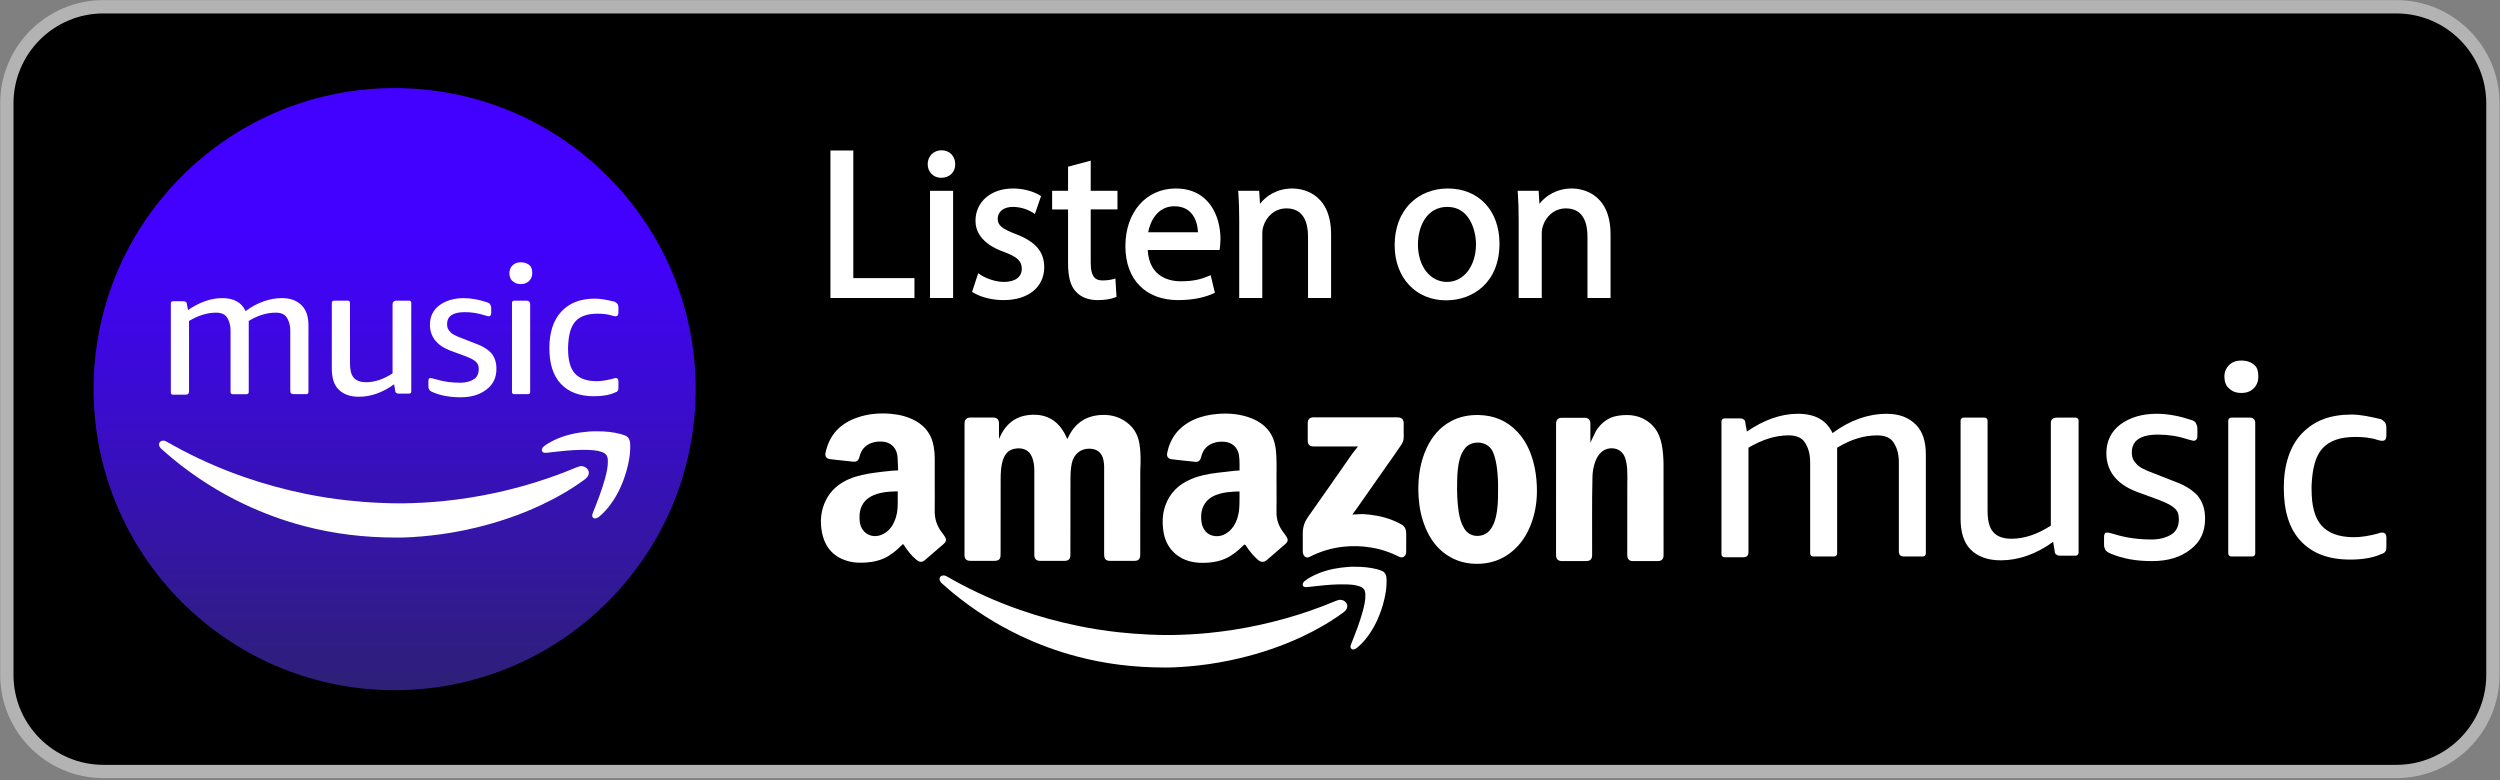
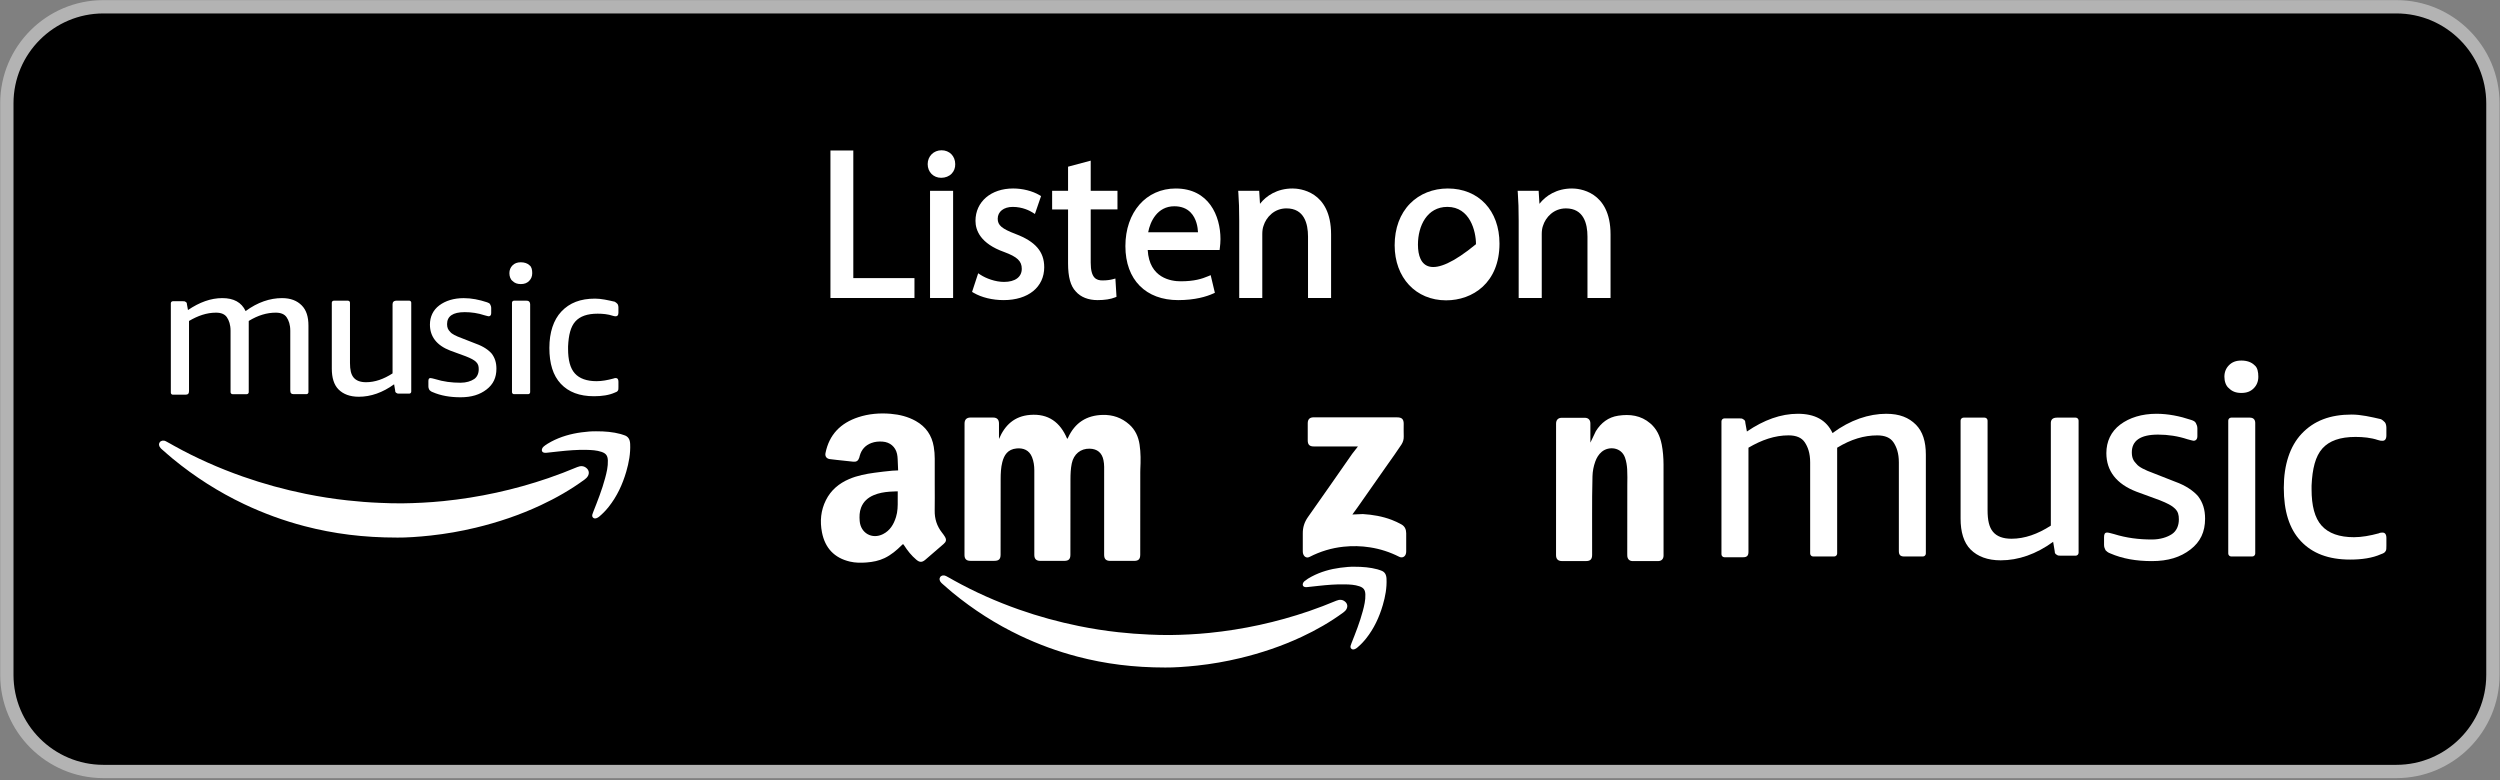
<svg xmlns="http://www.w3.org/2000/svg" width="500px" height="156px" viewBox="0 0 500 156" version="1.1">
  <rect x="0" y="0" width="500" height="156" fill="#808080" stroke="none" />
  <title>Amazon</title>
  <defs>
    <linearGradient x1="49.998%" y1="100.002%" x2="49.998%" y2="0%" id="linearGradient-1">
      <stop stop-color="#2E2077" offset="0%" />
      <stop stop-color="#3612B2" offset="32%" />
      <stop stop-color="#4102FA" offset="72%" />
      <stop stop-color="#4201FF" offset="78%" />
    </linearGradient>
  </defs>
  <g id="Page-1" stroke="none" stroke-width="1" fill="none" fill-rule="evenodd">
    <g id="Amazon">
      <g id="Group" fill-rule="nonzero">
        <path d="M20.678,1.357 L479.273,1.357 C489.928,1.357 498.579,10.008 498.579,20.663 L498.579,134.987 C498.579,145.642 489.928,154.293 479.273,154.293 L20.678,154.293 C10.023,154.293 1.372,145.642 1.372,134.987 L1.372,20.663 C1.372,10.008 10.023,1.357 20.678,1.357 Z" id="Path" fill="#000000" />
        <path d="M479.273,155.624 L20.678,155.624 C9.299,155.624 0.041,146.367 0.041,134.987 L0.041,20.663 C0.041,9.283 9.299,0.026 20.678,0.026 L479.273,0.026 C490.653,0.026 499.91,9.283 499.91,20.663 L499.91,134.987 C499.91,146.367 490.653,155.624 479.273,155.624 Z M20.678,2.688 C10.766,2.688 2.7,10.753 2.7,20.665 L2.7,134.99 C2.7,144.902 10.766,152.968 20.678,152.968 L479.273,152.968 C489.186,152.968 497.251,144.902 497.251,134.99 L497.251,20.665 C497.251,10.753 489.186,2.688 479.273,2.688 L20.678,2.688 Z" id="Shape" fill="#B3B3B3" />
      </g>
      <g id="Group" transform="translate(18.499, 17.472)">
        <g>
-           <path d="M60.429,0.139 C64.281,0.139 68.15,0.509 71.927,1.241 C75.743,1.978 79.496,3.094 83.086,4.548 C86.742,6.03 90.267,7.885 93.561,10.059 C96.94,12.292 100.118,14.887 103.006,17.775 C105.894,20.663 108.489,23.841 110.719,27.22 C112.896,30.514 114.751,34.039 116.233,37.695 C117.69,41.285 118.803,45.041 119.54,48.854 C120.272,52.631 120.642,56.501 120.642,60.352 C120.642,64.203 120.272,68.073 119.54,71.85 C118.803,75.665 117.688,79.419 116.233,83.009 C114.751,86.665 112.896,90.19 110.719,93.484 C108.489,96.863 105.892,100.041 103.006,102.929 C100.118,105.817 96.94,108.415 93.561,110.645 C90.267,112.819 86.742,114.674 83.086,116.159 C79.496,117.616 75.74,118.728 71.927,119.466 C68.15,120.198 64.281,120.568 60.429,120.568 C56.578,120.568 52.708,120.198 48.931,119.466 C45.116,118.728 41.362,117.616 37.772,116.159 C34.116,114.676 30.591,112.821 27.297,110.645 C23.918,108.415 20.74,105.817 17.852,102.929 C14.964,100.041 12.369,96.863 10.139,93.484 C7.965,90.19 6.11,86.665 4.625,83.009 C3.168,79.419 2.055,75.663 1.318,71.85 C0.586,68.073 0.216,64.203 0.216,60.352 C0.216,56.501 0.586,52.631 1.318,48.854 C2.055,45.039 3.168,41.285 4.625,37.695 C6.107,34.039 7.962,30.514 10.139,27.22 C12.369,23.841 14.967,20.663 17.852,17.775 C20.74,14.887 23.918,12.292 27.297,10.059 C30.591,7.885 34.116,6.03 37.772,4.548 C41.362,3.091 45.118,1.978 48.931,1.241 C52.708,0.509 56.578,0.139 60.429,0.139 Z" id="Path" fill="url(#linearGradient-1)" fill-rule="nonzero" />
          <g transform="translate(13.104, 34.943)" fill="#FFFFFF">
            <path d="M63.214,23.404 C62.592,23.821 61.657,24.132 60.514,24.132 C58.749,24.132 57.086,23.923 55.427,23.404 C55.01,23.302 54.699,23.196 54.491,23.196 C54.18,23.196 54.075,23.404 54.075,23.821 L54.075,24.859 C54.075,25.17 54.178,25.378 54.283,25.586 C54.388,25.689 54.594,25.897 54.908,26.002 C56.57,26.729 58.438,27.04 60.514,27.04 C62.695,27.04 64.358,26.521 65.707,25.483 C67.055,24.445 67.68,23.096 67.68,21.331 C67.68,20.085 67.369,19.15 66.745,18.32 C66.12,17.592 65.082,16.865 63.628,16.346 L60.719,15.206 C59.576,14.789 58.746,14.373 58.435,13.959 C58.019,13.543 57.811,13.129 57.811,12.402 C57.811,10.845 58.954,10.013 61.341,10.013 C62.69,10.013 64.042,10.221 65.288,10.637 C65.704,10.74 66.015,10.845 66.118,10.845 C66.429,10.845 66.637,10.637 66.637,10.224 L66.637,9.186 C66.637,8.875 66.534,8.666 66.429,8.458 C66.326,8.25 66.118,8.147 65.807,8.042 C64.25,7.523 62.693,7.212 61.133,7.212 C59.16,7.212 57.497,7.731 56.251,8.666 C55.005,9.602 54.383,10.951 54.383,12.508 C54.383,14.895 55.732,16.662 58.433,17.7 L61.547,18.841 C62.585,19.257 63.209,19.568 63.623,19.985 C64.039,20.401 64.142,20.814 64.142,21.439 C64.142,22.269 63.831,22.996 63.207,23.412 L63.207,23.412 L63.214,23.404 Z M74.324,0.663 C73.908,0.249 73.286,0.041 72.559,0.041 C71.832,0.041 71.313,0.249 70.897,0.663 C70.483,1.079 70.275,1.598 70.275,2.22 C70.275,2.842 70.483,3.466 70.897,3.777 C71.313,4.193 71.832,4.401 72.559,4.401 C73.286,4.401 73.805,4.193 74.219,3.777 C74.635,3.361 74.843,2.842 74.843,2.22 C74.843,1.598 74.738,0.974 74.324,0.663 L74.324,0.663 Z M73.702,7.724 L71.195,7.724 C70.974,7.724 70.794,7.903 70.794,8.124 L70.794,26.017 C70.794,26.238 70.974,26.418 71.195,26.418 L74.029,26.418 C74.25,26.418 74.43,26.238 74.43,26.017 L74.43,8.451 C74.43,8.034 74.221,7.724 73.702,7.724 L73.702,7.724 L73.702,7.724 Z M83.464,11.878 C84.399,10.84 85.85,10.321 87.929,10.321 C88.967,10.321 90.005,10.424 90.94,10.737 C91.251,10.84 91.357,10.84 91.562,10.84 C91.876,10.84 92.081,10.632 92.081,10.113 L92.081,9.075 C92.081,8.764 91.978,8.451 91.873,8.348 C91.768,8.245 91.56,8.037 91.354,7.932 C90.005,7.621 88.654,7.31 87.408,7.31 C84.499,7.31 82.318,8.14 80.658,9.905 C79.101,11.567 78.271,14.06 78.271,17.174 C78.271,20.288 78.998,22.677 80.555,24.34 C82.112,25.999 84.293,26.832 87.202,26.832 C88.759,26.832 90.213,26.624 91.357,26.105 C91.668,26.002 91.876,25.897 91.981,25.689 C92.084,25.586 92.084,25.272 92.084,24.961 L92.084,23.923 C92.084,23.404 91.876,23.196 91.565,23.196 C91.462,23.196 91.254,23.196 91.046,23.302 C89.905,23.613 88.762,23.821 87.724,23.821 C85.75,23.821 84.296,23.302 83.363,22.264 C82.428,21.226 82.012,19.563 82.012,17.382 L82.012,16.863 C82.115,14.579 82.531,12.916 83.466,11.878 L83.466,11.878 L83.464,11.878 Z M27.179,26.418 L29.687,26.418 C29.908,26.418 30.087,26.238 30.087,26.017 L30.087,12.711 C30.087,10.946 29.671,9.597 28.736,8.661 C27.803,7.726 26.554,7.207 24.789,7.207 C22.402,7.207 19.91,8.037 17.521,9.802 C16.691,8.037 15.131,7.207 12.847,7.207 C10.563,7.207 8.279,8.037 5.992,9.597 L5.784,8.453 C5.784,8.142 5.681,8.037 5.473,7.934 C5.37,7.831 5.162,7.831 4.954,7.831 L2.965,7.831 C2.744,7.831 2.564,8.011 2.564,8.232 L2.564,26.123 C2.564,26.344 2.744,26.524 2.965,26.524 L5.473,26.524 C5.992,26.524 6.2,26.316 6.2,25.797 L6.2,11.778 C7.965,10.74 9.73,10.116 11.601,10.116 C12.639,10.116 13.366,10.427 13.782,11.051 C14.198,11.673 14.509,12.505 14.509,13.751 L14.509,26.02 C14.509,26.241 14.689,26.421 14.91,26.421 L17.744,26.421 C17.965,26.421 18.145,26.241 18.145,26.02 L18.145,11.775 C20.015,10.635 21.781,10.116 23.546,10.116 C24.584,10.116 25.311,10.427 25.727,11.051 C26.143,11.673 26.454,12.505 26.454,13.751 L26.454,25.694 C26.454,26.213 26.662,26.421 27.181,26.421 L27.181,26.421 L27.179,26.418 Z M46.909,8.451 L46.909,22.264 C45.144,23.407 43.379,24.029 41.614,24.029 C40.47,24.029 39.64,23.718 39.121,23.094 C38.602,22.469 38.394,21.536 38.394,20.185 L38.394,8.124 C38.394,7.903 38.214,7.724 37.993,7.724 L35.159,7.724 C34.938,7.724 34.758,7.903 34.758,8.124 L34.758,21.328 C34.758,23.094 35.175,24.548 36.11,25.48 C37.045,26.416 38.394,26.935 40.159,26.935 C42.549,26.935 44.936,26.102 47.22,24.442 L47.428,25.689 C47.428,25.999 47.531,26.105 47.739,26.208 C47.844,26.31 48.05,26.31 48.361,26.31 L50.247,26.31 C50.468,26.31 50.647,26.131 50.647,25.91 L50.647,8.119 C50.647,7.898 50.468,7.718 50.247,7.718 L47.739,7.718 C47.117,7.718 46.909,8.029 46.909,8.446 L46.909,8.451 Z" id="Shape" />
            <g transform="translate(0, 33.659)" fill-rule="nonzero" id="Path">
              <path d="M47.788,21.441 C41.123,21.441 35.152,20.686 29.281,19.15 C25.118,18.06 21.095,16.588 17.205,14.743 C12.079,12.31 7.336,9.275 2.955,5.678 C2.197,5.054 1.467,4.396 0.725,3.751 C0.663,3.697 0.606,3.641 0.55,3.582 C0.177,3.194 0.095,2.742 0.339,2.39 C0.581,2.04 1.077,1.93 1.562,2.176 C2.14,2.469 2.695,2.803 3.261,3.117 C7.641,5.545 12.205,7.564 16.927,9.227 C21.059,10.681 25.272,11.835 29.561,12.706 C32.315,13.263 35.09,13.7 37.885,14.003 C40.036,14.237 42.187,14.412 44.347,14.496 C45.827,14.555 47.307,14.615 48.785,14.597 C51.536,14.563 54.283,14.424 57.022,14.15 C64.211,13.425 71.22,11.894 78.055,9.555 C80.015,8.885 81.945,8.135 83.857,7.338 C84.538,7.055 85.193,7.068 85.761,7.603 C86.2,8.016 86.277,8.595 85.982,9.124 C85.82,9.412 85.586,9.633 85.324,9.828 C82.572,11.845 79.625,13.53 76.534,14.974 C72.359,16.924 68.014,18.389 63.535,19.466 C60.576,20.177 57.582,20.701 54.555,21.03 C52.104,21.298 49.651,21.462 47.78,21.444 L47.788,21.441 Z" />
              <path d="M87.641,0.185 C89.432,0.18 90.994,0.321 92.523,0.73 C92.747,0.789 92.96,0.881 93.181,0.943 C94.08,1.2 94.391,1.85 94.43,2.718 C94.514,4.612 94.175,6.447 93.649,8.253 C92.901,10.814 91.796,13.207 90.123,15.311 C89.561,16.017 88.934,16.665 88.24,17.246 C88.088,17.374 87.921,17.474 87.736,17.546 C87.485,17.644 87.233,17.659 87.02,17.467 C86.817,17.284 86.806,17.04 86.876,16.793 C86.927,16.616 86.991,16.441 87.061,16.272 C87.934,14.07 88.803,11.865 89.417,9.573 C89.728,8.412 90.013,7.246 89.969,6.028 C89.936,5.072 89.609,4.612 88.71,4.304 C87.734,3.97 86.711,3.926 85.696,3.9 C83.834,3.857 81.978,4.013 80.128,4.214 C79.324,4.301 78.52,4.383 77.716,4.478 C77.251,4.535 76.914,4.43 76.801,4.162 C76.683,3.887 76.822,3.487 77.151,3.214 C77.608,2.837 78.117,2.536 78.636,2.258 C80.537,1.249 82.577,0.676 84.702,0.393 C85.745,0.254 86.793,0.164 87.634,0.185 L87.641,0.185 Z" />
            </g>
          </g>
        </g>
        <g transform="translate(145.427, 54.471)" fill="#FFFFFF" fill-rule="nonzero">
          <path d="M30.146,40.224 C31.75,40.224 33.35,40.224 34.954,40.224 C35.84,40.224 36.192,39.877 36.192,38.995 C36.192,33.939 36.187,28.885 36.205,23.828 C36.21,22.713 36.254,21.593 36.531,20.501 C36.888,19.098 37.603,17.916 39.381,17.747 C40.74,17.618 41.919,18.078 42.479,19.484 C42.819,20.331 42.934,21.223 42.937,22.125 C42.945,27.762 42.937,33.399 42.937,39.036 C42.937,39.841 43.325,40.229 44.126,40.231 C45.73,40.231 47.33,40.231 48.934,40.231 C49.797,40.231 50.154,39.877 50.154,39.018 C50.154,33.985 50.149,28.952 50.167,23.918 C50.172,22.857 50.208,21.793 50.427,20.745 C50.812,18.882 52.197,17.742 54.029,17.793 C55.537,17.834 56.472,18.618 56.768,20.092 C56.855,20.532 56.904,20.982 56.904,21.431 C56.904,27.287 56.904,33.145 56.901,39.001 C56.901,39.866 57.274,40.236 58.147,40.236 C59.728,40.236 61.308,40.236 62.891,40.236 C63.769,40.236 64.121,39.882 64.121,38.998 C64.124,33.505 64.126,28.009 64.129,22.515 C64.129,22.318 64.129,22.12 64.139,21.924 C64.221,20.27 64.237,18.615 63.99,16.971 C63.751,15.396 63.127,14.008 61.909,12.934 C60.398,11.601 58.625,10.992 56.621,11.038 C53.376,11.115 51.059,12.613 49.697,15.568 C49.658,15.65 49.661,15.768 49.496,15.794 C48.122,12.518 45.755,10.74 42.073,11.038 C38.965,11.29 37.043,13.07 35.871,15.856 C35.871,14.825 35.871,13.798 35.871,12.767 C35.871,11.968 35.48,11.565 34.689,11.565 C33.186,11.56 31.68,11.56 30.177,11.565 C29.391,11.565 28.983,11.981 28.983,12.767 C28.977,21.529 28.975,30.293 28.972,39.054 C28.972,39.843 29.353,40.224 30.144,40.224 L30.146,40.224 Z" id="Path" />
-           <path d="M79.543,10.845 C77.914,10.979 76.334,11.318 74.838,11.996 C71.935,13.312 70.152,15.529 69.512,18.654 C69.368,19.355 69.697,19.812 70.409,19.908 C71.071,20 71.734,20.067 72.4,20.139 C73.325,20.239 74.25,20.349 75.18,20.427 C75.683,20.473 75.984,20.27 76.184,19.802 C76.269,19.602 76.318,19.386 76.38,19.175 C76.737,17.937 77.533,17.104 78.738,16.668 C79.45,16.411 80.188,16.357 80.94,16.411 C82.477,16.524 83.595,17.518 83.857,19.026 C83.962,19.64 83.98,20.262 83.983,20.881 L83.983,20.876 C83.983,20.876 83.983,22.156 83.983,22.156 L83.011,22.207 L83.006,22.207 C81.781,22.346 80.555,22.479 79.332,22.639 C77.621,22.857 75.933,23.189 74.332,23.859 C71.863,24.892 70.064,26.596 69.15,29.144 C68.541,30.848 68.499,32.6 68.762,34.368 C69.206,37.372 71.22,39.615 74.144,40.347 C75.339,40.647 76.549,40.678 77.77,40.581 C78.972,40.483 80.136,40.257 81.236,39.743 C82.59,39.114 83.713,38.171 84.758,37.127 C84.967,36.917 85.072,36.899 85.244,37.163 C85.922,38.219 86.706,39.18 87.657,40.021 C88.25,40.547 88.867,40.576 89.496,40.026 C90.712,38.967 91.937,37.914 93.15,36.855 C93.682,36.39 93.744,35.984 93.363,35.383 C93.165,35.067 92.937,34.771 92.713,34.473 C91.806,33.281 91.344,31.953 91.372,30.437 C91.403,28.792 91.38,27.145 91.38,25.082 C91.326,23.068 91.495,20.629 91.264,18.201 C91.079,16.269 90.414,14.561 88.921,13.243 C87.957,12.392 86.835,11.835 85.622,11.447 C83.638,10.809 81.606,10.673 79.54,10.845 L79.543,10.845 Z M83.98,26.624 L83.98,26.786 C83.97,27.122 83.975,27.467 83.975,27.803 C83.965,28.998 83.975,30.195 83.646,31.357 C83.235,32.821 82.503,34.065 81.141,34.843 C79.825,35.594 78.145,35.393 77.223,34.381 C76.67,33.774 76.416,33.027 76.339,32.225 C76.202,30.84 76.395,29.527 77.315,28.415 C78.06,27.515 79.078,27.055 80.177,26.765 C81.041,26.539 81.919,26.434 82.806,26.387 C83.091,26.372 83.379,26.362 83.664,26.354 C83.697,26.354 83.733,26.354 83.762,26.359 L83.767,26.359 L83.977,26.354 L83.977,26.626 L83.98,26.624 Z" id="Shape" />
          <path d="M25.069,35.427 C24.892,35.126 24.679,34.843 24.463,34.566 C23.448,33.273 22.983,31.811 23.014,30.164 C23.047,28.41 23.022,26.657 23.022,24.9 L23.022,19.802 C23.027,18.998 22.955,18.204 22.826,17.413 C22.449,15.126 21.259,13.402 19.234,12.261 C17.677,11.387 15.984,10.969 14.216,10.817 C12.007,10.632 9.828,10.807 7.718,11.503 C4.198,12.664 1.909,14.969 1.172,18.674 C1.043,19.319 1.38,19.792 2.045,19.879 C2.513,19.941 2.978,19.992 3.448,20.044 C4.548,20.164 5.647,20.295 6.747,20.398 C7.372,20.455 7.711,20.208 7.916,19.617 C7.968,19.473 7.993,19.319 8.034,19.175 C8.384,17.95 9.152,17.109 10.344,16.66 C11.074,16.385 11.829,16.323 12.608,16.382 C14.072,16.488 15.172,17.418 15.483,18.844 C15.56,19.188 15.591,19.535 15.606,19.882 L15.701,22.138 L14.584,22.192 L14.555,22.192 C13.366,22.307 12.179,22.438 10.994,22.603 C9.252,22.842 7.528,23.171 5.902,23.867 C3.869,24.738 2.253,26.087 1.254,28.091 C0.229,30.139 0.036,32.31 0.468,34.53 C1.082,37.657 2.932,39.648 6.064,40.378 C7.161,40.635 8.276,40.64 9.399,40.55 C10.647,40.452 11.855,40.216 12.988,39.674 C14.301,39.044 15.396,38.122 16.418,37.099 C16.691,36.824 16.701,36.822 16.912,37.151 C17.592,38.212 18.371,39.183 19.337,39.997 C20.01,40.568 20.493,40.565 21.166,39.985 C22.379,38.939 23.589,37.885 24.805,36.845 C25.311,36.411 25.409,36.01 25.069,35.429 L25.069,35.427 Z M15.622,26.675 C15.609,27.156 15.617,27.639 15.617,28.119 C15.632,29.25 15.617,30.383 15.272,31.472 C14.82,32.919 14.088,34.168 12.677,34.879 C10.493,35.982 8.199,34.684 8.011,32.251 C7.939,31.349 7.957,30.452 8.286,29.589 C8.754,28.361 9.656,27.577 10.838,27.079 C11.84,26.655 12.898,26.48 13.972,26.395 C14.198,26.377 14.43,26.369 14.658,26.359 L14.753,26.359 C14.931,26.349 15.11,26.341 15.285,26.328 C15.339,26.323 15.383,26.328 15.421,26.334 L15.622,26.326 L15.622,26.572 C15.622,26.572 15.619,26.58 15.619,26.58 C15.622,26.608 15.619,26.639 15.619,26.673 L15.622,26.675 Z" id="Shape" />
          <path d="M168.402,16.891 C168.078,15.265 167.41,13.826 166.128,12.729 C164.26,11.128 162.05,10.843 159.72,11.195 C157.736,11.493 156.287,12.616 155.244,14.293 L154.15,16.585 L154.15,12.752 C154.15,12.04 153.741,11.619 153.034,11.614 C151.498,11.606 149.961,11.603 148.425,11.614 C147.703,11.614 147.292,12.045 147.289,12.77 C147.287,21.544 147.282,30.316 147.282,39.088 C147.282,39.877 147.685,40.27 148.484,40.27 C150.077,40.272 151.668,40.275 153.261,40.27 C154.142,40.27 154.491,39.918 154.499,39.039 C154.535,33.8 154.427,28.556 154.571,23.317 C154.597,22.315 154.784,21.336 155.121,20.391 C155.396,19.622 155.794,18.947 156.429,18.412 C157.829,17.248 160.331,17.477 161.074,19.581 C161.344,20.347 161.462,21.133 161.511,21.932 C161.575,22.983 161.539,24.034 161.534,25.087 C161.521,29.681 161.526,34.278 161.524,38.872 C161.524,39.013 161.521,39.16 161.536,39.299 C161.601,39.913 161.991,40.272 162.608,40.275 C164.299,40.277 165.989,40.28 167.68,40.275 C168.368,40.275 168.785,39.856 168.785,39.165 C168.785,33.099 168.795,27.038 168.78,20.971 C168.774,19.602 168.672,18.237 168.407,16.888 L168.402,16.891 Z" id="Path" />
-           <path d="M142.711,20.319 C142.104,18.132 141.146,16.128 139.584,14.455 C137.464,12.187 134.823,11.102 131.724,11.059 C129.81,11.033 127.993,11.382 126.3,12.287 C124.044,13.492 122.49,15.349 121.418,17.634 C120.193,20.242 119.751,23.014 119.74,25.874 C119.751,26.444 119.761,27.012 119.802,27.582 C119.951,29.697 120.375,31.747 121.208,33.702 C122.107,35.809 123.389,37.631 125.295,38.952 C127.377,40.393 129.697,40.948 132.212,40.802 C134.448,40.671 136.454,39.941 138.219,38.569 C140.277,36.971 141.601,34.854 142.449,32.423 C143.263,30.087 143.548,27.68 143.44,25.211 C143.368,23.551 143.153,21.917 142.708,20.319 L142.711,20.319 Z M135.224,31.549 C134.985,32.539 134.617,33.464 133.916,34.239 C132.765,35.514 130.167,35.786 128.929,33.769 C128.307,32.757 128.006,31.644 127.821,30.491 C127.503,28.494 127.464,26.477 127.503,24.463 C127.533,22.921 127.595,21.375 128.022,19.874 C128.263,19.024 128.61,18.232 129.209,17.554 C130.501,16.095 133.713,16.146 134.692,18.523 C135.128,19.586 135.347,20.704 135.48,21.835 C135.653,23.281 135.717,24.738 135.686,26.064 C135.704,27.996 135.645,29.789 135.224,31.549 L135.224,31.549 Z" id="Shape" />
          <path d="M103.353,48.191 C101.539,48.947 99.707,49.656 97.849,50.293 C91.364,52.508 84.712,53.959 77.893,54.643 C75.293,54.902 72.688,55.033 70.077,55.064 C68.674,55.082 67.269,55.026 65.866,54.969 C63.816,54.887 61.773,54.72 59.735,54.499 C57.084,54.211 54.45,53.795 51.837,53.263 C47.767,52.436 43.769,51.339 39.851,49.959 C35.37,48.379 31.041,46.462 26.886,44.155 C26.349,43.857 25.822,43.538 25.275,43.261 C24.815,43.027 24.345,43.129 24.114,43.464 C23.885,43.795 23.959,44.224 24.314,44.594 C24.368,44.651 24.422,44.705 24.478,44.756 C25.182,45.367 25.874,45.994 26.593,46.585 C30.748,50 35.247,52.88 40.108,55.193 C43.798,56.945 47.613,58.343 51.562,59.378 C57.13,60.838 62.795,61.557 69.119,61.56 C70.892,61.578 73.222,61.421 75.547,61.169 C78.42,60.858 81.259,60.36 84.067,59.687 C88.317,58.669 92.438,57.282 96.4,55.432 C99.332,54.065 102.127,52.467 104.74,50.552 C104.992,50.367 105.213,50.159 105.365,49.887 C105.645,49.386 105.573,48.836 105.157,48.446 C104.617,47.939 103.995,47.927 103.35,48.194 L103.353,48.191 Z" id="Path" />
          <path d="M116.336,32.924 C115.719,32.592 115.09,32.284 114.43,32.035 C112.557,31.321 110.622,30.992 108.649,30.868 L108.641,30.868 L106.547,30.958 L107.564,29.558 L107.582,29.535 C109.563,26.706 111.552,23.88 113.53,21.046 C114.478,19.692 115.462,18.356 116.362,16.966 C116.678,16.475 116.84,15.946 116.822,15.349 C116.793,14.507 116.814,13.661 116.814,12.816 C116.814,11.894 116.441,11.529 115.509,11.529 L107.212,11.529 C104.412,11.524 101.614,11.521 98.813,11.521 C98.014,11.521 97.623,11.912 97.621,12.713 L97.621,16.133 C97.621,16.994 97.98,17.348 98.846,17.348 L107.662,17.348 C107.662,17.348 106.513,18.823 106.513,18.823 L106.503,18.836 C103.564,23.055 100.629,27.279 97.659,31.477 C96.953,32.479 96.624,33.535 96.631,34.733 C96.637,35.928 96.631,37.122 96.631,38.317 C96.631,38.561 96.66,38.8 96.775,39.018 C97.04,39.527 97.505,39.689 98.011,39.427 C100.139,38.335 102.392,37.652 104.776,37.4 C106.554,37.21 108.32,37.251 110.085,37.528 C112.127,37.844 114.07,38.479 115.915,39.414 C116.47,39.697 117.045,39.455 117.235,38.869 C117.289,38.705 117.312,38.525 117.315,38.353 C117.32,37.135 117.325,35.917 117.315,34.699 C117.307,33.939 117.04,33.307 116.331,32.924 L116.336,32.924 Z" id="Path" />
          <path d="M112.197,42.127 C111.986,42.068 111.783,41.981 111.572,41.924 C110.121,41.536 108.641,41.403 106.94,41.405 C106.141,41.385 105.149,41.472 104.157,41.603 C102.14,41.871 100.206,42.413 98.399,43.371 C97.906,43.633 97.423,43.918 96.989,44.275 C96.678,44.532 96.547,44.913 96.657,45.175 C96.765,45.427 97.084,45.527 97.526,45.475 C98.286,45.385 99.052,45.308 99.812,45.226 C101.567,45.036 103.327,44.89 105.095,44.931 C106.056,44.954 107.027,44.995 107.952,45.313 C108.805,45.606 109.114,46.043 109.147,46.95 C109.188,48.106 108.918,49.214 108.62,50.316 C108.037,52.49 107.212,54.581 106.382,56.67 C106.318,56.832 106.256,56.996 106.208,57.166 C106.141,57.4 106.151,57.631 106.344,57.806 C106.547,57.988 106.786,57.975 107.025,57.883 C107.199,57.816 107.359,57.718 107.503,57.598 C108.16,57.045 108.756,56.434 109.288,55.763 C110.876,53.767 111.924,51.501 112.636,49.07 C113.137,47.359 113.458,45.619 113.379,43.821 C113.343,42.996 113.045,42.379 112.194,42.135 L112.197,42.127 Z" id="Path" />
          <path d="M271.077,24.386 L266.757,22.69 C265.059,22.073 263.826,21.454 263.363,20.838 C262.747,20.221 262.438,19.604 262.438,18.525 C262.438,16.21 264.137,14.977 267.685,14.977 C269.689,14.977 271.696,15.285 273.546,15.902 C274.162,16.056 274.625,16.21 274.779,16.21 C275.242,16.21 275.55,15.902 275.55,15.285 L275.55,13.741 C275.55,13.279 275.396,12.97 275.242,12.662 C275.087,12.354 274.779,12.199 274.317,12.045 C272.004,11.274 269.689,10.812 267.374,10.812 C264.442,10.812 261.973,11.583 260.123,12.97 C258.271,14.36 257.346,16.364 257.346,18.679 C257.346,22.228 259.35,24.851 263.363,26.393 L267.991,28.088 C269.532,28.705 270.46,29.168 271.077,29.787 C271.693,30.403 271.847,31.02 271.847,31.945 C271.847,33.178 271.385,34.26 270.46,34.877 C269.535,35.493 268.147,35.956 266.449,35.956 C263.828,35.956 261.359,35.647 258.89,34.877 C258.271,34.723 257.808,34.568 257.5,34.568 C257.038,34.568 256.883,34.877 256.883,35.493 L256.883,37.038 C256.883,37.5 257.038,37.808 257.192,38.117 C257.346,38.271 257.654,38.579 258.117,38.733 C260.586,39.812 263.363,40.277 266.447,40.277 C269.687,40.277 272.156,39.507 274.16,37.962 C276.166,36.421 277.091,34.414 277.091,31.793 C277.091,29.941 276.629,28.553 275.704,27.318 C274.779,26.238 273.235,25.157 271.077,24.386 L271.077,24.386 Z" id="Path" />
          <path d="M251.2,11.583 L247.474,11.583 C246.549,11.583 246.241,12.045 246.241,12.662 L246.241,33.181 C243.618,34.879 240.994,35.804 238.374,35.804 C236.675,35.804 235.442,35.342 234.671,34.417 C233.898,33.492 233.589,32.102 233.589,30.095 L233.589,12.176 C233.589,11.847 233.325,11.583 232.996,11.583 L228.785,11.583 C228.456,11.583 228.191,11.847 228.191,12.176 L228.191,31.793 C228.191,34.417 228.808,36.575 230.198,37.962 C231.585,39.353 233.589,40.123 236.213,40.123 C239.761,40.123 243.309,38.887 246.703,36.421 L247.012,38.271 C247.012,38.733 247.166,38.887 247.474,39.042 C247.628,39.196 247.937,39.196 248.399,39.196 L251.2,39.196 C251.529,39.196 251.793,38.931 251.793,38.602 L251.793,12.174 C251.793,11.845 251.529,11.58 251.2,11.58 L251.2,11.583 Z" id="Path" />
          <path d="M286.043,11.583 L282.318,11.583 C281.989,11.583 281.724,11.847 281.724,12.176 L281.724,38.756 C281.724,39.085 281.991,39.353 282.32,39.353 L286.529,39.353 C286.858,39.353 287.122,39.088 287.122,38.759 L287.122,12.662 C287.122,12.045 286.814,11.583 286.043,11.583 Z" id="Path" />
          <path d="M286.968,1.092 C286.351,0.475 285.427,0.167 284.347,0.167 C283.268,0.167 282.495,0.475 281.878,1.092 C281.262,1.709 280.953,2.482 280.953,3.407 C280.953,4.332 281.262,5.26 281.878,5.722 C282.495,6.341 283.266,6.647 284.347,6.647 C285.429,6.647 286.197,6.339 286.814,5.722 C287.431,5.105 287.739,4.335 287.739,3.407 C287.739,2.479 287.585,1.557 286.966,1.092 L286.968,1.092 Z" id="Path" />
          <path d="M213.379,10.812 C209.83,10.812 206.128,12.045 202.58,14.669 C201.346,12.045 199.031,10.812 195.637,10.812 C192.243,10.812 188.849,12.045 185.455,14.36 L185.146,12.662 C185.146,12.199 184.992,12.045 184.684,11.891 C184.53,11.737 184.221,11.737 183.913,11.737 L180.958,11.737 C180.629,11.737 180.365,12.004 180.365,12.33 L180.365,38.911 C180.365,39.239 180.632,39.507 180.961,39.507 L184.687,39.507 C185.457,39.507 185.766,39.198 185.766,38.425 L185.766,17.598 C188.389,16.056 191.01,15.128 193.787,15.128 C195.329,15.128 196.411,15.591 197.027,16.518 C197.644,17.443 198.106,18.677 198.106,20.529 L198.106,38.756 C198.106,39.085 198.374,39.353 198.702,39.353 L202.911,39.353 C203.24,39.353 203.505,39.085 203.505,38.759 L203.505,17.6 C206.282,15.904 208.905,15.134 211.526,15.134 C213.07,15.134 214.15,15.596 214.766,16.521 C215.383,17.446 215.845,18.682 215.845,20.532 L215.845,38.273 C215.845,39.044 216.154,39.355 216.924,39.355 L220.65,39.355 C220.979,39.355 221.244,39.088 221.244,38.762 L221.244,18.993 C221.244,16.369 220.627,14.365 219.237,12.975 C217.849,11.588 215.997,10.817 213.376,10.817 L213.379,10.812 Z" id="Path" />
          <path d="M300.545,17.754 C301.935,16.213 304.093,15.442 307.179,15.442 C308.72,15.442 310.265,15.596 311.652,16.059 C312.115,16.213 312.269,16.213 312.577,16.213 C313.042,16.213 313.35,15.904 313.35,15.134 L313.35,13.589 C313.35,13.127 313.196,12.664 313.042,12.51 C312.888,12.356 312.577,12.048 312.271,11.894 C310.267,11.431 308.261,10.969 306.411,10.969 C302.091,10.969 298.851,12.202 296.382,14.825 C294.07,17.294 292.834,20.997 292.834,25.624 C292.834,30.252 293.913,33.8 296.228,36.269 C298.541,38.736 301.781,39.972 306.102,39.972 C308.417,39.972 310.578,39.663 312.274,38.893 C312.736,38.738 313.045,38.584 313.199,38.276 C313.353,38.122 313.353,37.659 313.353,37.197 L313.353,35.655 C313.353,34.884 313.045,34.573 312.58,34.573 C312.425,34.573 312.117,34.573 311.809,34.728 C310.113,35.19 308.415,35.498 306.873,35.498 C303.941,35.498 301.783,34.728 300.396,33.183 C299.006,31.642 298.389,29.173 298.389,25.933 L298.389,25.162 C298.543,21.768 299.16,19.299 300.55,17.757 L300.545,17.754 Z" id="Path" />
        </g>
        <g transform="translate(147.482, 12.333)" fill="#FFFFFF" fill-rule="nonzero">
          <polygon id="Path" points="16.912 25.817 4.681 25.817 4.681 0.293 0.108 0.293 0.108 29.794 16.912 29.794" />
          <path d="M22.248,5.755 C23.088,5.755 23.834,5.462 24.35,4.928 C24.833,4.427 25.087,3.749 25.064,3.016 C25.062,1.413 23.913,0.249 22.33,0.249 C20.748,0.249 19.555,1.441 19.555,3.024 C19.555,4.607 20.712,5.755 22.246,5.755 L22.248,5.755 Z" id="Path" />
          <rect id="Rectangle" x="20.026" y="8.361" width="4.615" height="21.434" />
          <path d="M42.862,23.623 C42.862,20.547 41.113,18.507 37.187,17.012 C34.376,15.94 33.561,15.252 33.561,13.939 C33.561,12.526 34.766,11.575 36.562,11.575 C38.543,11.575 39.997,12.359 40.532,12.695 L41.002,12.991 L42.233,9.409 L41.924,9.227 C40.514,8.392 38.541,7.891 36.647,7.891 C32.212,7.891 29.116,10.55 29.116,14.36 C29.116,16.272 30.11,18.905 34.838,20.591 C37.482,21.567 38.374,22.418 38.374,23.959 C38.374,25.599 37.045,26.578 34.82,26.578 C33.078,26.578 31.21,25.866 30.134,25.162 L29.656,24.848 L28.433,28.574 L28.738,28.754 C30.319,29.684 32.505,30.216 34.738,30.216 C39.674,30.216 42.865,27.626 42.865,23.618 L42.862,23.623 Z" id="Path" />
          <path d="M47.631,22.857 C47.631,25.604 48.129,27.402 49.183,28.497 C50.17,29.622 51.678,30.218 53.548,30.218 C54.943,30.218 56.179,30.026 57.027,29.676 L57.318,29.555 L57.097,25.899 L56.575,26.041 C56.174,26.149 55.493,26.28 54.525,26.28 C53.297,26.28 52.161,25.848 52.161,22.726 L52.161,12.081 L57.513,12.081 L57.513,8.358 L52.161,8.358 L52.161,2.323 L47.631,3.535 L47.631,8.361 L44.445,8.361 L44.445,12.084 L47.631,12.084 L47.631,22.857 Z" id="Path" />
          <path d="M69.178,7.893 C63.243,7.893 59.098,12.631 59.098,19.417 C59.098,26.202 63.237,30.218 69.645,30.218 C73.042,30.218 75.337,29.504 76.662,28.905 L76.994,28.756 L76.154,25.224 L75.676,25.427 C74.419,25.961 72.88,26.454 70.157,26.454 C68.253,26.454 63.875,25.832 63.561,20.198 L77.939,20.198 L78.004,19.633 C78.05,19.237 78.114,18.697 78.114,18.016 C78.114,13.348 75.773,7.896 69.18,7.896 L69.178,7.893 Z M73.618,16.642 L63.656,16.642 C64.044,14.512 65.486,11.447 68.88,11.447 C70.236,11.447 71.328,11.86 72.13,12.675 C73.335,13.9 73.577,15.704 73.618,16.642 L73.618,16.642 Z" id="Shape" />
          <path d="M86.477,29.794 L86.477,16.996 C86.477,16.385 86.56,15.804 86.714,15.383 C87.248,13.636 88.877,11.871 91.305,11.871 C94.874,11.871 95.622,14.933 95.622,17.505 L95.622,29.794 L100.236,29.794 L100.236,17.081 C100.236,8.338 93.821,7.893 92.536,7.893 C89.463,7.893 87.271,9.337 86.017,10.958 L85.856,8.361 L81.657,8.361 L81.693,8.834 C81.811,10.409 81.863,12.063 81.863,14.365 L81.863,29.797 L86.477,29.797 L86.477,29.794 Z" id="Path" />
-           <path d="M133.916,18.908 C133.916,12.32 129.764,7.893 123.582,7.893 C120.624,7.893 117.945,8.962 116.038,10.902 C114.018,12.957 112.95,15.843 112.95,19.247 C112.95,25.732 117.181,30.262 123.243,30.262 C128.556,30.262 133.916,26.752 133.916,18.908 Z M129.216,19.034 C129.216,23.407 126.775,26.58 123.412,26.58 C120.049,26.58 117.608,23.443 117.608,19.119 C117.608,15.362 119.43,11.572 123.497,11.572 C128.022,11.572 129.216,16.452 129.216,19.034 L129.216,19.034 Z" id="Shape" />
+           <path d="M133.916,18.908 C133.916,12.32 129.764,7.893 123.582,7.893 C120.624,7.893 117.945,8.962 116.038,10.902 C114.018,12.957 112.95,15.843 112.95,19.247 C112.95,25.732 117.181,30.262 123.243,30.262 C128.556,30.262 133.916,26.752 133.916,18.908 Z M129.216,19.034 C120.049,26.58 117.608,23.443 117.608,19.119 C117.608,15.362 119.43,11.572 123.497,11.572 C128.022,11.572 129.216,16.452 129.216,19.034 L129.216,19.034 Z" id="Shape" />
          <path d="M151.513,17.505 L151.513,29.794 L156.128,29.794 L156.128,17.081 C156.128,8.338 149.712,7.893 148.428,7.893 C145.355,7.893 143.163,9.337 141.909,10.958 L141.747,8.361 L137.549,8.361 L137.585,8.834 C137.703,10.409 137.754,12.063 137.754,14.365 L137.754,29.797 L142.369,29.797 L142.369,16.999 C142.369,16.387 142.451,15.807 142.605,15.385 C143.14,13.638 144.769,11.873 147.197,11.873 C150.766,11.873 151.513,14.936 151.513,17.508 L151.513,17.505 Z" id="Path" />
        </g>
      </g>
    </g>
  </g>
</svg>